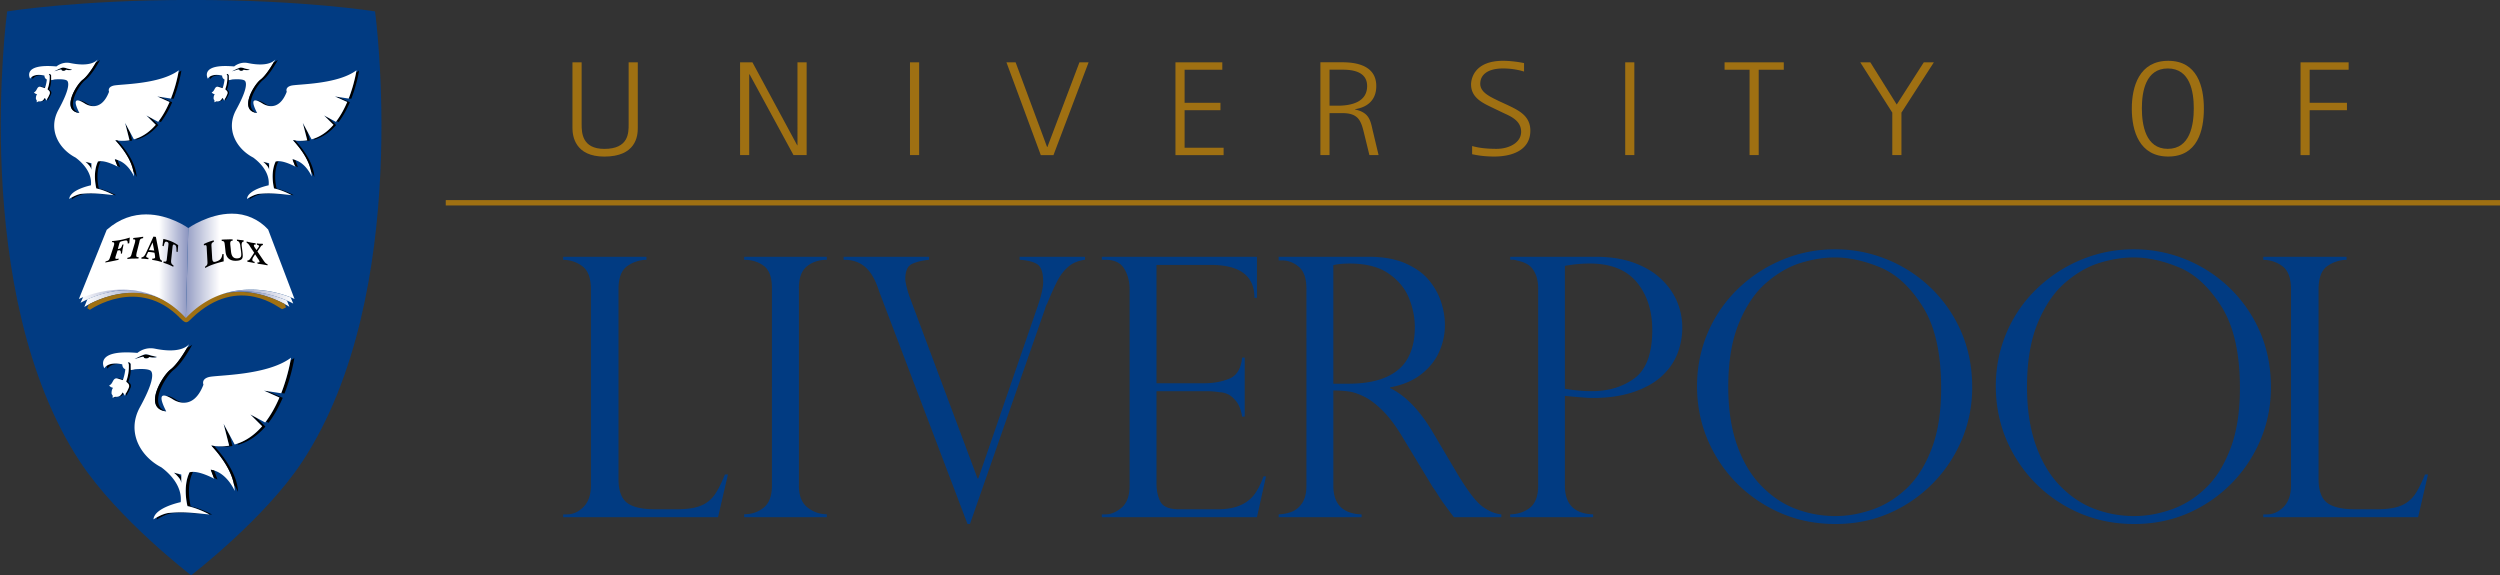
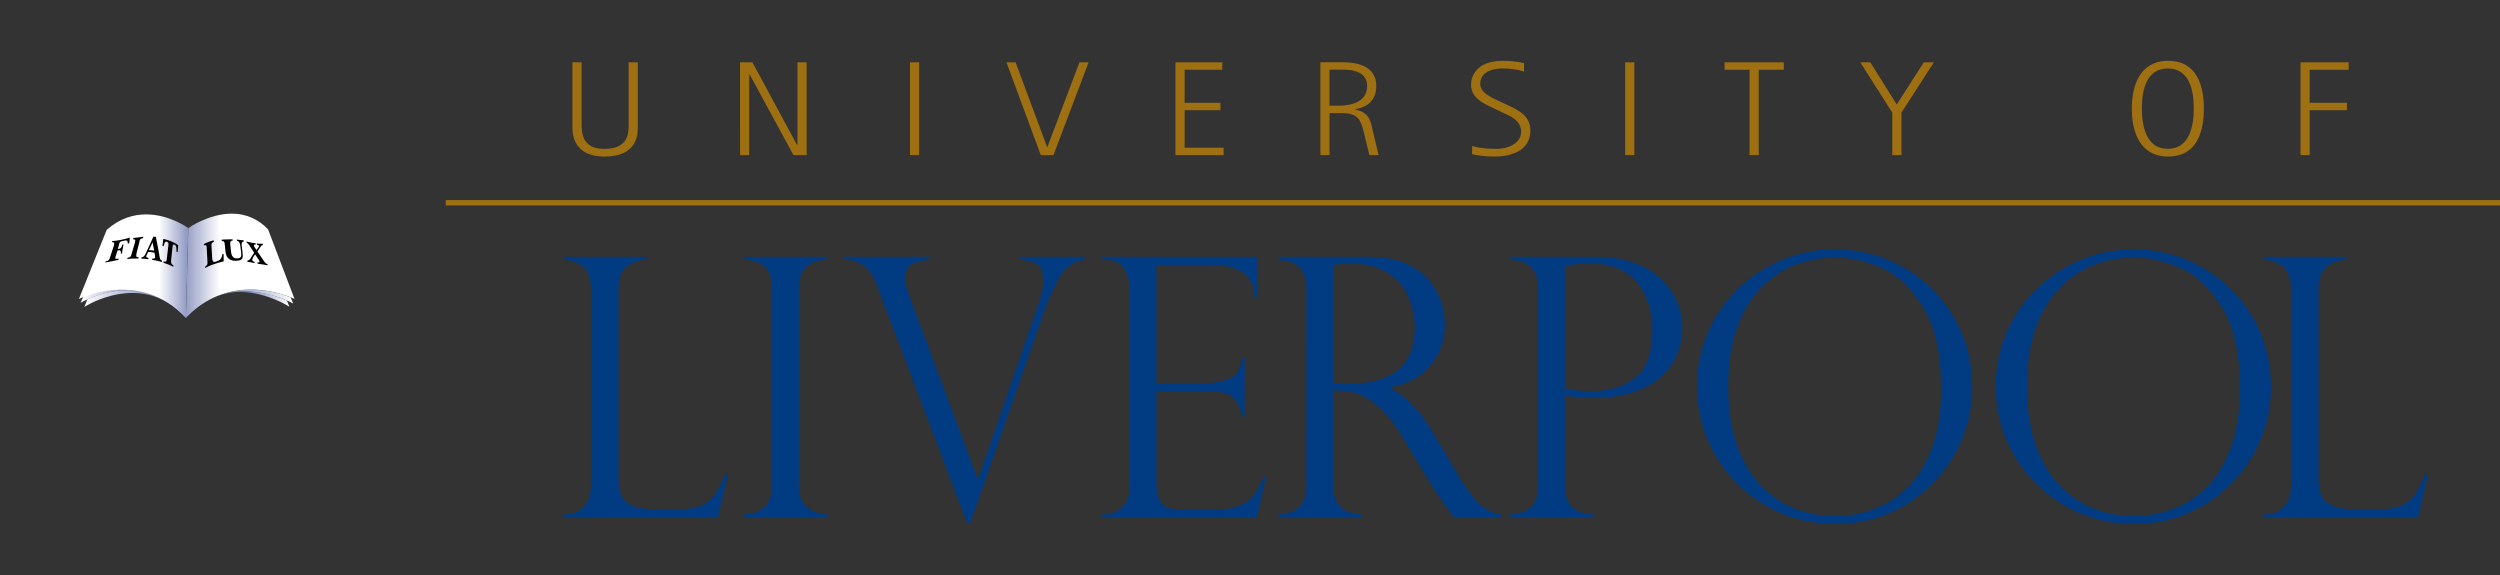
<svg xmlns="http://www.w3.org/2000/svg" width="300.001" height="69.041">
  <rect width="100%" height="100%" fill="#333333" stroke="none" />
  <defs>
    <clipPath id="prefix__a">
      <path d="M0 0h936v594H0V0z" />
    </clipPath>
    <clipPath id="prefix__b">
      <path d="M0 0h936v594H0V0z" />
    </clipPath>
    <clipPath id="prefix__c">
-       <path d="M0 0h936v594H0V0z" />
-     </clipPath>
+       </clipPath>
    <clipPath id="prefix__d">
      <path d="m781.351 37.117-.144-.359s2.683 1.758 4.733-.495c0 0-.752 1.019-2.178 1.249l-.064.009-.1.014c-.116.01-.232.016-.344.016-.811 0-1.514-.259-1.903-.434" />
    </clipPath>
    <clipPath id="prefix__f">
      <path d="M788.238 37.453c1.386.082 2.541-.687 2.541-.687l-.114.291c-.379.165-1.096.43-1.925.43-.164 0-.331-.011-.502-.034" />
    </clipPath>
    <clipPath id="prefix__h">
      <path d="m781.176 37.276-.146-.325s1.598.934 3.247.454a4.15 4.15 0 0 1-1.305.203 5.139 5.139 0 0 1-1.796-.332" />
    </clipPath>
    <clipPath id="prefix__j">
      <path d="M787.274 37.207c1.829.758 3.685-.291 3.685-.291l-.12.29a5.097 5.097 0 0 1-1.856.362 4.09 4.09 0 0 1-1.709-.361" />
    </clipPath>
    <clipPath id="prefix__l">
      <path d="M0 0h936v594H0V0z" />
    </clipPath>
    <clipPath id="prefix__m">
      <path d="m782.253 40.359-1.299-3.229s2.851 1.434 4.993-.888l.114 4.199s-.87.638-1.97.638c-.58 0-1.224-.178-1.838-.72" />
    </clipPath>
    <clipPath id="prefix__o">
      <path d="m786.061 40.441-.114-4.199c2.196 2.328 5.072.887 5.072.887l-1.232 3.245a2.26 2.26 0 0 1-1.696.74c-1.085 0-2.03-.673-2.03-.673" />
    </clipPath>
    <clipPath id="prefix__q">
      <path d="M0 0h936v594H0V0z" />
    </clipPath>
    <linearGradient id="prefix__e" x1="0" x2="1" y1="0" y2="0" gradientTransform="matrix(4.441 0 0 -4.441 781.207 41.184)" gradientUnits="userSpaceOnUse" spreadMethod="pad">
      <stop offset="0" stop-color="#fff" />
      <stop offset=".938" stop-color="#6371a8" />
      <stop offset="1" stop-color="#6371a8" />
    </linearGradient>
    <linearGradient id="prefix__g" x1="0" x2="1" y1="0" y2="0" gradientTransform="matrix(2.298 0 0 -2.298 788.48 40.263)" gradientUnits="userSpaceOnUse" spreadMethod="pad">
      <stop offset="0" stop-color="#6371a8" />
      <stop offset="1" stop-color="#fff" />
    </linearGradient>
    <linearGradient id="prefix__i" x1="0" x2="1" y1="0" y2="0" gradientTransform="matrix(3.047 0 0 -3.047 781.03 40.552)" gradientUnits="userSpaceOnUse" spreadMethod="pad">
      <stop offset="0" stop-color="#fff" />
      <stop offset=".938" stop-color="#7681b3" />
      <stop offset="1" stop-color="#7681b3" />
    </linearGradient>
    <linearGradient id="prefix__k" x1="0" x2="1" y1="0" y2="0" gradientTransform="matrix(3.333 0 0 -3.333 787.626 40.632)" gradientUnits="userSpaceOnUse" spreadMethod="pad">
      <stop offset="0" stop-color="#7681b3" />
      <stop offset="1" stop-color="#fff" />
    </linearGradient>
    <linearGradient id="prefix__n" x1="0" x2="1" y1="0" y2="0" gradientTransform="matrix(1.369 0 0 -1.369 784.692 44.598)" gradientUnits="userSpaceOnUse" spreadMethod="pad">
      <stop offset="0" stop-color="#fff" />
      <stop offset="1" stop-color="#8c95c0" />
    </linearGradient>
    <linearGradient id="prefix__p" x1="0" x2="1" y1="0" y2="0" gradientTransform="matrix(2.039 0 0 -2.039 785.494 44.667)" gradientUnits="userSpaceOnUse" spreadMethod="pad">
      <stop offset="0" stop-color="#7681b3" />
      <stop offset="1" stop-color="#fff" />
    </linearGradient>
  </defs>
  <path fill="#013b82" d="M67.579 61.728h.427c.76 0 1.44-.306 2.023-.905.589-.6.88-1.445.88-2.538V34.698c0-1.301-.33-2.211-.988-2.72-.656-.507-1.432-.777-2.342-.802v-.363h9.995v.363a4.099 4.099 0 0 0-2.334.779c-.679.498-1.018 1.413-1.018 2.743v22.806c0 1.362.34 2.3 1.018 2.828.679.52 1.792.779 3.335.779h2.691c1.175 0 2.108-.136 2.81-.42a3.653 3.653 0 0 0 1.664-1.297c.414-.579.827-1.402 1.254-2.46h.358l-1.186 5.128H67.58v-.334zm31.638-30.915v.363c-.938 0-1.728.26-2.38.779-.649.524-.97 1.393-.97 2.612v23.708c0 1.204.345 2.073 1.034 2.62.694.545 1.465.815 2.316.815v.352H89.3v-.352c.902 0 1.69-.26 2.345-.797.655-.527.987-1.409.987-2.638V34.567c0-1.301-.332-2.19-.987-2.671-.656-.484-1.443-.72-2.345-.72v-.363h9.916zm30.988 0v.363c-.794.095-1.452.365-1.972.802-.524.442-.971 1.005-1.336 1.71-.365.699-.787 1.63-1.252 2.784-.072.074-.142.244-.211.511l-9.037 25.897h-.296l-10.646-28.015c0-.062-.033-.144-.082-.255-.416-1.205-.951-2.082-1.625-2.632-.676-.548-1.511-.818-2.514-.802v-.363h10.26v.363c-.86.082-1.555.254-2.074.509-.525.252-.784.858-.784 1.823 0 .257.113.776.336 1.573.031.07.057.141.078.218.018.078.038.14.05.178l8.207 21.94h.09l7.04-20.426c.495-1.401.745-2.458.745-3.167 0-1.116-.24-1.823-.715-2.119-.476-.3-1.177-.473-2.113-.53v-.362h7.851zm2.013.362v-.362h18.616v4.923h-.298c0-2.635-1.749-3.947-5.255-3.947h-6.5v14.202h5.716c1.13 0 2.139-.188 3.03-.553.89-.365 1.397-1.208 1.53-2.522h.309v7.08h-.309c-.133-.802-.372-1.429-.727-1.858-.35-.427-.697-.715-1.047-.859-.344-.141-.647-.208-.92-.208a9.357 9.357 0 0 0-1.589-.129h-5.993v11.096c0 .833.155 1.556.471 2.167.324.605 1.057.908 2.219.908h4.64c1.116 0 2.031-.165 2.753-.491a4.075 4.075 0 0 0 1.705-1.35c.419-.586.764-1.283 1.049-2.103h.303l-1.087 4.895h-18.616v-.337h.427c.663 0 1.311-.267 1.946-.807.638-.54.961-1.416.961-2.635V34.738c0-.959-.218-1.797-.653-2.501-.431-.71-1.182-1.062-2.254-1.062h-.427zm21.646.075h-.424v-.437h10.823c1.738 0 3.216.27 4.425.805 1.213.542 2.149 1.221 2.82 2.049.673.828 1.154 1.702 1.442 2.63.296.913.44 1.82.44 2.71 0 1.136-.24 2.226-.71 3.262-.476 1.036-1.206 1.933-2.19 2.687-.982.748-2.211 1.26-3.684 1.527v.087c1.871.903 3.596 2.692 5.177 5.378l2.826 4.777c1.272 2.131 2.296 3.481 3.064 4.042.772.573 1.533.884 2.286.959v.336h-5.692c-.24-.31-.46-.606-.676-.9a93.32 93.32 0 0 0-.679-.925c-.139-.208-.35-.53-.63-.961-.272-.435-.434-.68-.499-.733l-3.73-6.17c-.756-1.257-1.522-2.278-2.3-3.065-.79-.784-1.52-1.34-2.199-1.686-.681-.337-1.285-.548-1.836-.638a12.948 12.948 0 0 0-1.917-.126v11.428c0 2.218 1.13 3.365 3.39 3.44v.336h-9.951v-.336c.624-.031 1.175-.147 1.653-.35.483-.208.884-.558 1.203-1.064.314-.504.475-1.18.475-2.026V34.649c0-1.247-.305-2.124-.915-2.633-.606-.509-1.272-.766-1.992-.766M160 46.046h1.784c1.861 0 3.396-.273 4.589-.81 1.198-.535 2.062-1.309 2.594-2.304.54-1.002.812-2.226.812-3.67 0-1.204-.247-2.384-.725-3.543-.48-1.155-1.296-2.127-2.447-2.91-1.152-.79-2.707-1.183-4.656-1.183-.79 0-1.44.064-1.951.19v14.23zm21.226-14.878v-.354h10.248c1.715 0 3.226.228 4.535.699 1.311.465 2.396 1.103 3.262 1.905.872.812 1.525 1.715 1.957 2.725a8.02 8.02 0 0 1 .645 3.193c0 1.09-.2 2.142-.599 3.15-.409 1.012-1.038 1.907-1.902 2.691-.864.787-1.995 1.409-3.396 1.88-1.404.467-3.013.699-4.839.699-.583 0-1.7-.085-3.35-.25v10.78c0 2.219 1.132 3.365 3.389 3.437v.34h-9.95v-.34c.975-.028 1.78-.306 2.412-.833.627-.532.943-1.403.943-2.604V34.649c0-.722-.113-1.326-.336-1.804-.232-.481-.496-.826-.797-1.031a3.278 3.278 0 0 0-1.018-.453 13.78 13.78 0 0 0-.774-.193h-.43zm6.561.738v14.742c1.085.192 2.165.293 3.222.293 2.02 0 3.738-.517 5.15-1.563 1.4-1.042 2.112-2.967 2.112-5.787 0-2.322-.624-4.227-1.858-5.726-1.24-1.488-3.116-2.24-5.638-2.24-.975 0-1.972.09-2.988.281m48.878 14.568c0 2.925-.727 5.645-2.172 8.16a16.522 16.522 0 0 1-5.929 6.008c-2.506 1.494-5.275 2.24-8.316 2.24-3.052 0-5.852-.749-8.397-2.24-2.543-1.494-4.548-3.499-6.016-6.031-1.455-2.522-2.19-5.286-2.19-8.268 0-2.283.437-4.435 1.303-6.456a16.08 16.08 0 0 1 3.648-5.265 16.944 16.944 0 0 1 5.345-3.473c2-.82 4.085-1.234 6.27-1.234 2.13 0 4.178.393 6.145 1.18a16.534 16.534 0 0 1 5.293 3.399 16.148 16.148 0 0 1 3.68 5.28c.891 2.036 1.336 4.268 1.336 6.7m-3.728.09c0-4.16-.727-7.41-2.203-9.752-1.468-2.35-3.17-3.923-5.095-4.72-1.92-.797-3.733-1.198-5.427-1.198-1.317 0-2.684.216-4.101.648-1.409.43-2.787 1.216-4.124 2.365-1.342 1.144-2.44 2.756-3.3 4.831-.867 2.08-1.294 4.64-1.294 7.695 0 2.681.36 5.026 1.072 7.028.71 1.998 1.7 3.636 2.954 4.895 1.247 1.265 2.63 2.183 4.137 2.733 1.504.56 3.072.84 4.694.84 1.46 0 2.936-.261 4.425-.778 1.493-.512 2.853-1.355 4.1-2.522 1.234-1.162 2.245-2.746 3.01-4.748.777-1.998 1.152-4.438 1.152-7.317m39.575-.09c0 2.925-.723 5.645-2.17 8.16a16.469 16.469 0 0 1-5.931 6.008c-2.502 1.494-5.273 2.24-8.315 2.24-3.046 0-5.846-.749-8.399-2.24-2.537-1.494-4.548-3.499-6.005-6.031-1.463-2.522-2.193-5.286-2.193-8.268 0-2.283.434-4.435 1.303-6.456a15.881 15.881 0 0 1 3.646-5.265 17.009 17.009 0 0 1 5.34-3.473 16.394 16.394 0 0 1 6.27-1.234c2.136 0 4.185.393 6.15 1.18a16.523 16.523 0 0 1 5.29 3.399 16.272 16.272 0 0 1 3.682 5.28c.89 2.036 1.332 4.268 1.332 6.7m-3.72.09c0-4.16-.736-7.41-2.204-9.752-1.475-2.35-3.172-3.923-5.095-4.72-1.918-.797-3.736-1.198-5.435-1.198-1.311 0-2.676.216-4.098.648-1.409.43-2.784 1.216-4.124 2.365-1.337 1.144-2.432 2.756-3.3 4.831-.86 2.08-1.294 4.64-1.294 7.695 0 2.681.36 5.026 1.072 7.028.717 1.998 1.7 3.636 2.949 4.895 1.252 1.265 2.632 2.183 4.142 2.733 1.506.56 3.072.84 4.702.84 1.455 0 2.928-.261 4.422-.778 1.493-.512 2.856-1.355 4.095-2.522 1.237-1.162 2.244-2.746 3.01-4.748.774-1.998 1.157-4.438 1.157-7.317" />
  <path fill="#013b82" d="M271.59 61.728h.427c.761 0 1.44-.306 2.026-.905.578-.6.877-1.445.877-2.538V34.698c0-1.301-.33-2.211-.988-2.72-.658-.507-1.442-.777-2.342-.802v-.363h9.999v.363a4.121 4.121 0 0 0-2.34.779c-.679.498-1.018 1.413-1.018 2.743v22.806c0 1.362.34 2.3 1.018 2.828.684.52 1.79.779 3.33.779h2.699c1.172 0 2.11-.136 2.807-.42a3.715 3.715 0 0 0 1.666-1.297c.406-.579.825-1.402 1.255-2.46h.354l-1.182 5.128H271.59v-.334z" />
  <path fill="#9f7012" d="M76.535 15.383c0 .936-.214 3.407-4.014 3.407-3.517 0-3.825-2.47-3.825-3.407V7.48h1.1v7.453c0 1.016.07 2.934 2.725 2.934 2.916 0 2.916-1.918 2.916-2.934V7.48h1.098v7.903zM88.81 7.481h1.483l5.368 9.95h.036V7.48h1.1v11.132h-1.576l-5.275-9.697h-.039v9.697h-1.098V7.481zm20.388-.001h1.1v11.132h-1.1V7.48zm11.576.001h1.1l3.777 10.163h.036l3.846-10.163h1.098l-4.214 11.132h-1.522l-4.12-11.132zm20.281 0h5.622v.887h-4.525v3.967h4.304v.89h-4.304v4.501h4.68v.887h-5.777V7.481z" />
  <g clip-path="url(#prefix__a)" transform="matrix(2.571 0 0 -2.571 -1998.366 131.343)">
    <path fill="#9f7012" d="M838.9 48.179h1.035c.606 0 1.574-.131 1.574-1.11 0-.966-.891-1.055-.99-1.08v-.013c.64-.138.714-.483.819-.96l.278-1.167h-.428l-.251 1.024c-.141.596-.276.934-1.017.934h-.593v-1.958h-.426v4.33zm.427-2.026h.386c.69 0 1.369.2 1.369.916 0 .76-.856.765-1.191.765h-.564v-1.681zm8.323.024c.513-.246 1.05-.501 1.05-1.186 0-.909-.836-1.211-1.684-1.211-.578 0-.92.088-1.033.107v.383c.165-.044.484-.131 1.141-.131.583 0 1.146.288 1.146.796 0 .565-.576.754-.877.903l-.406.195c-.45.22-1.054.458-1.054 1.111 0 .183.087 1.104 1.496 1.104.385 0 .806-.069.977-.107v-.394a3.354 3.354 0 0 1-.977.144c-.74 0-1.067-.308-1.067-.715 0-.408.47-.609.868-.805l.42-.194z" />
  </g>
  <path fill="#9f7012" d="M195.025 7.48h1.097v11.132h-1.097V7.48zm14.925.887h-3.001V7.48h7.106v.887h-3.008v10.245h-1.098V8.367zm17.127 5.149-3.844-6.036h1.208l3.168 5.067 3.247-5.067h1.208l-3.89 6.036v5.096h-1.097v-5.096z" />
  <g clip-path="url(#prefix__b)" transform="matrix(2.571 0 0 -2.571 -1998.366 131.343)">
    <path fill="#9f7012" d="M876.773 46.014c0 1.036.348 2.234 1.7 2.234 1.357 0 1.664-1.198 1.664-2.234s-.307-2.234-1.663-2.234c-1.353 0-1.701 1.198-1.701 2.234m1.68-1.875c1.043 0 1.213 1.123 1.213 1.894 0 .765-.17 1.858-1.213 1.858-1.04 0-1.21-1.093-1.21-1.858 0-.77.17-1.894 1.21-1.894" />
  </g>
  <path fill="#9f7012" d="M276.065 7.481h5.772v.887h-4.677v3.967h4.474v.89h-4.474v5.388h-1.095V7.481zM53.49 24.656h246.511v-.645H53.49v.645z" />
  <g>
    <g clip-path="url(#prefix__c)" transform="matrix(2.571 0 0 -2.571 -1998.366 131.343)">
      <path fill="#013b82" d="M794.777 50.554s-3.302.535-8.584.535c-5.285 0-8.587-.535-8.587-.535s-1.788-13.136 3.4-21.017c1.76-2.673 5.176-5.294 5.187-5.303h-.001c.01.009 3.428 2.63 5.187 5.303 5.189 7.88 3.398 21.017 3.398 21.017" />
      <path d="M778.762 47.502a.373.373 0 0 1 .038-.103c.105.167.325.186.482.173-.112.02-.36.048-.52-.07m.548-.512.016-.005a.088.088 0 0 1 .017-.006h.006a.06.06 0 0 1 .019-.006.103.103 0 0 1 .007.021c-.068.021-.16.055-.192.05a.102.102 0 0 1-.028-.009c.04-.008.103-.03.153-.045h.003m-.202-.638c-.006 0-.01 0-.014.002h-.015l-.008-.002c-.001 0-.004 0-.005-.003h-.006c-.002-.003-.004-.003-.006-.004h-.002c0-.01-.002-.02 0-.026.026.01.05.025.073.033h-.017zm2.15-2.817c.035-.028.067-.056.095-.082l.009-.01a1.88 1.88 0 0 0 .046-.049l.037-.042c.003-.004.005-.009.01-.013a.36.36 0 0 0 .083-.198v.23a1.153 1.153 0 0 1-.127.127l-.153.037zm1.852 1.816.207-.814c-.018-.002-.038-.006-.056-.006l-.004-.002a.834.834 0 0 0-.053-.005c-.005-.002-.01-.002-.016-.002-.013 0-.025-.003-.039-.004l-.033-.003h-.023c-.016 0-.03 0-.048-.003h-.009c-.058 0-.116 0-.176.004l.108-.01a1.91 1.91 0 0 1 .47.02l-.103.403-.226.422zm-2.485 2.488c-.012.001-.135.03-.193.044-.061.014-.134.05-.22.05-.076 0-.404-.172-.404-.172.015-.005.226.068.27.078.043.007.04.001.065 0 .003-.047.04-.059.1-.059.058 0 .099.038.109.053a.589.589 0 0 1 .223-.018c.039.006.06.018.05.024m.402-1.474a.122.122 0 0 1 .023-.01.024.024 0 0 0 .01-.006l.022-.009a.491.491 0 0 0 .033-.018l.016-.009.028-.016.015-.007.045-.028s.002 0 .007-.005c.003 0 .006-.004.01-.007a.787.787 0 0 1 .397-.118c-.173.031-.295.12-.295.12-.186.115-.301.151-.36.131a.333.333 0 0 0 .049-.018m-1.641.12a.09.09 0 0 1-.01.01.067.067 0 0 1-.024.018.325.325 0 0 0-.11-.134c-.004-.004-.01-.006-.016-.008-.005 0-.008-.003-.012-.004l-.007-.002-.016-.004h-.002c-.007 0-.012-.004-.02-.004.032-.002.1.006.142.026a.303.303 0 0 1 .084.09l-.004.005-.005.007m.182.428c.046.104.083.25.092.433l-.003.186v.041s-.047.097-.107.048c0 0 .037-.02.04-.087a1.618 1.618 0 0 0-.101-.613c.02-.025.054-.053.074-.073a.141.141 0 0 0 .028-.143 1.025 1.025 0 0 0-.103-.208.183.183 0 0 1-.018-.03.343.343 0 0 0 .038-.07c.015.001.019.07.048.104.026.03.074.134.104.208a.146.146 0 0 1-.028.143c-.016.018-.045.041-.064.061m4.536-1.215.438-.437-.05-.057c-.005-.003-.01-.009-.015-.013-.012-.015-.024-.027-.036-.04a.17.17 0 0 1-.02-.02l-.032-.033c-.008-.007-.017-.014-.023-.022l-.031-.029-.026-.023-.028-.025c-.01-.008-.021-.016-.03-.025-.01-.006-.017-.015-.026-.022a.349.349 0 0 1-.032-.025l-.025-.02-.037-.025a1.005 1.005 0 0 0-.06-.044l-.017-.01a.703.703 0 0 0-.045-.03c-.004-.002-.006-.005-.01-.005a1.85 1.85 0 0 0-.378-.18h-.002l.023-.045c.413.116.749.365 1.02.68l-.32.32-.238.13zm1.495 2.005a6.046 6.046 0 0 0-.078-.36c-.004-.01-.006-.022-.01-.034l-.006-.03-.012-.044c-.001-.008-.005-.014-.005-.02l-.02-.069-.003-.02c-.007-.022-.015-.044-.02-.067l-.002-.007a2.507 2.507 0 0 1-.025-.08l-.004-.013-.055-.174-.002-.006a11.653 11.653 0 0 0-.104-.286l.12-.017c.274.7.364 1.32.364 1.32a1.586 1.586 0 0 0-.138-.093m-.987-1.119.573-.258-.051-.115a4.229 4.229 0 0 0-.45-.77v-.004l.093-.052c.22.287.395.613.53.928l-.553.25-.142.021zm-2.637-3.019a.387.387 0 0 1-.048-.003h-.01l-.043-.006-.03-.006c-.267-.549-.076-1.259-.076-1.259a3.23 3.23 0 0 0 .807-.309c.036 0 .07-.004.108-.007 0 0-.373.217-.796.305 0 0-.196.733.088 1.285m-.887-1.524a.943.943 0 0 0-.056-.008c-.001 0-.003 0-.005-.002a.346.346 0 0 1-.052-.01l-.007-.002-.052-.016c-.002 0-.003 0-.005-.002a.437.437 0 0 1-.054-.019h-.005c-.017-.008-.034-.014-.05-.02-.002-.003-.004-.003-.006-.004a.569.569 0 0 1-.05-.024h-.002c-.035-.016-.066-.033-.095-.048a.284.284 0 0 1-.025-.098s.32.218.585.241c.444.041.706.004 1.243-.037-.624.066-.892.091-1.364.05" />
      <path fill="#fff" d="M780.353 47.833a.139.139 0 0 0-.11-.053c-.06 0-.096.012-.1.06-.023 0-.021.005-.064 0-.044-.01-.255-.084-.27-.079 0 0 .328.172.403.172.087 0 .16-.036.22-.05.059-.014.182-.043.194-.044.01-.006-.011-.018-.05-.024a.589.589 0 0 0-.223.018m1.186-4.692c0 .066-.038.134-.083.198-.005.003-.007.01-.01.013l-.037.042a.997.997 0 0 1-.046.047.062.062 0 0 1-.01.012c-.027.026-.06.054-.094.082l.28-.069v-.325zm4.078 4.665c-.903-.672-2.758-.639-3.053-.718-.295-.078-.202-.284-.202-.284-.41-1.07-1.143-.542-1.143-.542-.561.348-.461-.022-.241-.45-.874.11-.15 1.322.159 1.555.326.252.69.94.69.94-.106-.119-.421-.34-1.276-.164-.38.078-.643-.158-.643-.158-1.65.147-1.228-.572-1.228-.572.176.28.666.146.666.146.003-.1.05-.153.112-.184a1.717 1.717 0 0 0-.09-.402c-.061.012-.208.073-.255.066-.128-.019-.113-.208-.255-.263.014-.032.078-.077.146-.089-.061-.069-.057-.186-.056-.2.003-.054.038-.067.039-.092.005-.034-.004-.067-.002-.082.04.016.08.044.11.041a.296.296 0 0 1 .148.025.325.325 0 0 1 .11.134.067.067 0 0 0 .025-.018c.026-.026.06-.097.063-.102.014 0 .019.07.048.104.026.03.074.136.103.208a.139.139 0 0 1-.028.142c-.02.021-.053.05-.073.074a1.618 1.618 0 0 1 .1.612c-.003.067-.04.088-.04.088.06.05.107-.049.107-.049l.003-.226c.084.01.15.031.15.031s.532.052.612-.079c.08-.13.047-.478-.421-1.332-.513-.937.032-1.839.794-2.233.255-.187.788-.66.72-1.296 0 0-.975-.197-1.013-.637 0 0 .322.218.586.241.505.044.775.013 1.496-.063 0 0-.394.226-.817.313 0 0-.19.71.077 1.26l.03.004c.323.067.887-.248.887-.248l-.13.337c.6-.089.893-.792.893-.792-.02.594-.411 1.19-.868 1.69a2.049 2.049 0 0 1 .66-.004l-.206.813.41-.769c.415.115.749.366 1.022.68l-.438.436.55-.3c.22.286.394.612.53.928l-.573.258.638-.098a6.7 6.7 0 0 1 .367 1.32" />
      <path d="M781.136 47.368c-.309-.233-1.033-1.446-.158-1.555-.69.222-.017 1.316.276 1.54.326.248.691.939.691.939a.75.75 0 0 0-.192-.114c-.122-.214-.378-.628-.617-.81m1.626-2.84a1.34 1.34 0 0 0-.106.014c.021-.025.045-.05.068-.075.003-.005.007-.008.01-.011l.062-.073c.004-.004.007-.01.012-.014l.063-.076a.043.043 0 0 1 .006-.007l.064-.08v-.002l.063-.081c.002-.003.004-.008.007-.01.02-.027.037-.054.056-.082.004-.003.006-.007.008-.01.02-.028.04-.054.056-.083.001-.002.001-.005.004-.006l.052-.083.004-.006c.016-.028.033-.054.047-.082l.01-.015a1.935 1.935 0 0 0 .09-.177l.005-.013.033-.072.008-.02a.79.79 0 0 0 .028-.073l.01-.028c.01-.024.016-.048.024-.071a1.308 1.308 0 0 0 .026-.089c.003-.014.005-.027.01-.04a.987.987 0 0 0 .01-.052.128.128 0 0 1 .006-.023c.1-.147.148-.266.148-.266-.018.585-.433 1.208-.884 1.706m-.129-.883.114-.298c.084-.04.137-.07.137-.07l-.122.336a.81.81 0 0 1-.129.032m4.423 3.857a.373.373 0 0 1 .038-.103c.106.167.327.186.484.173-.114.02-.362.048-.522-.07m.549-.512.015-.005a.06.06 0 0 1 .019-.006h.005a.05.05 0 0 1 .018-.006l.007.021c-.068.021-.16.055-.192.05a.102.102 0 0 1-.028-.009c.04-.008.103-.03.153-.045h.003m-.203-.638c-.005 0-.01 0-.013.002h-.015c-.002-.002-.004-.002-.006-.002s-.005 0-.006-.003h-.006c-.002-.003-.004-.003-.006-.004h-.002v-.026c.026.01.05.025.073.033h-.019zm2.152-2.817c.035-.028.066-.056.094-.082l.01-.01.045-.049.037-.042c.003-.004.005-.009.01-.013a.36.36 0 0 0 .083-.198v.23a1.001 1.001 0 0 1-.127.127l-.152.037zm1.85 1.816.209-.814c-.02-.002-.036-.006-.055-.006-.003 0-.005 0-.006-.002a.766.766 0 0 0-.052-.005c-.005-.002-.01-.002-.015-.002-.014 0-.026-.003-.04-.004l-.033-.003h-.023c-.016 0-.031 0-.048-.003h-.01c-.056 0-.115 0-.175.004l.108-.01a1.9 1.9 0 0 1 .469.02l-.102.403-.226.422zm-2.483 2.488c-.013.001-.136.03-.194.044-.06.014-.133.05-.221.05-.075 0-.402-.172-.402-.172.015-.005.225.068.269.078.045.007.04.001.065 0 .003-.047.04-.059.099-.059.06 0 .1.038.11.053a.592.592 0 0 1 .223-.018c.038.006.06.018.05.024m.402-1.474.023-.01c.004 0 .007-.004.01-.006.007-.003.014-.007.022-.009l.033-.018.016-.009.028-.016.015-.007c.015-.008.029-.018.044-.028 0 0 .002 0 .008-.005a.794.794 0 0 1 .406-.125c-.171.031-.292.12-.292.12-.188.115-.303.151-.363.131a.305.305 0 0 0 .05-.018m-1.641.12-.008.01a.072.072 0 0 1-.026.018.303.303 0 0 0-.11-.134.053.053 0 0 0-.017-.008.051.051 0 0 1-.01-.004c-.004 0-.006-.002-.007-.002a.075.075 0 0 1-.016-.004h-.003c-.006 0-.013-.004-.02-.004a.34.34 0 0 1 .141.026.303.303 0 0 1 .084.09l-.004.005c0 .003-.003.004-.005.007m.182.428c.045.104.083.25.092.433l-.003.186v.041s-.046.097-.107.048c0 0 .037-.02.041-.087.002-.07-.007-.194-.007-.194a1.578 1.578 0 0 0-.093-.419c.02-.025.054-.053.073-.073a.141.141 0 0 0 .028-.143 1.15 1.15 0 0 0-.121-.239.297.297 0 0 0 .038-.07c.015.002.019.07.048.105.026.03.074.134.105.208a.148.148 0 0 1-.03.143c-.016.018-.044.041-.063.061m4.536-1.215.438-.437-.05-.057a.053.053 0 0 1-.013-.013l-.038-.04a.17.17 0 0 1-.02-.02c-.01-.01-.021-.023-.033-.033-.007-.007-.016-.014-.022-.022l-.031-.029-.026-.023-.028-.025-.03-.025c-.01-.006-.018-.015-.026-.022a.251.251 0 0 1-.032-.025l-.025-.02c-.013-.007-.023-.017-.037-.025a.563.563 0 0 0-.059-.044l-.018-.01-.046-.03c-.003-.002-.006-.005-.008-.005a1.883 1.883 0 0 0-.38-.18h-.001l.023-.045c.414.116.75.365 1.02.68l-.32.32-.238.13zm1.495 2.005a6.046 6.046 0 0 0-.061-.29l-.003-.013-.014-.057-.01-.034a.109.109 0 0 0-.007-.03.317.317 0 0 0-.012-.044l-.005-.02a.983.983 0 0 0-.018-.069c-.002-.007-.004-.014-.004-.02a1.31 1.31 0 0 1-.022-.074 2.507 2.507 0 0 1-.03-.093 3.15 3.15 0 0 0-.055-.174l-.001-.006a4.848 4.848 0 0 0-.105-.286l.12-.017c.275.7.364 1.32.364 1.32a1.379 1.379 0 0 0-.137-.093m-.988-1.119.574-.258c-.017-.038-.032-.076-.051-.115a4.229 4.229 0 0 0-.45-.77v-.004l.094-.052c.22.287.394.613.528.928l-.552.25-.143.021zm-2.636-3.019a.387.387 0 0 1-.048-.003h-.007l-.046-.006-.03-.006c-.267-.549-.076-1.259-.076-1.259a3.206 3.206 0 0 0 .807-.309c.036 0 .07-.004.109-.007 0 0-.374.217-.796.305 0 0-.197.733.087 1.285m-.887-1.524a.943.943 0 0 0-.056-.008c-.001 0-.003 0-.004-.002a.333.333 0 0 1-.053-.01l-.007-.002-.052-.016c-.002 0-.003 0-.005-.002a.437.437 0 0 1-.054-.019h-.005c-.017-.008-.034-.014-.05-.02-.002-.003-.005-.003-.006-.004a.459.459 0 0 1-.05-.024h-.002c-.034-.016-.066-.033-.095-.048a.284.284 0 0 1-.025-.098s.322.218.585.241c.444.041.706.004 1.243-.037-.624.066-.892.091-1.364.05" />
      <path fill="#fff" d="M788.647 47.833a.138.138 0 0 0-.11-.053c-.058 0-.096.012-.1.06-.023 0-.02.005-.064 0-.044-.01-.254-.084-.27-.079 0 0 .328.172.403.172.088 0 .16-.036.22-.05.059-.014.182-.043.195-.044.01-.006-.013-.018-.051-.024a.592.592 0 0 0-.223.018m1.186-4.692c0 .066-.038.134-.083.198-.005.003-.007.01-.01.013l-.037.042-.045.047c-.004.005-.007.01-.011.012a1.35 1.35 0 0 1-.093.082l.279-.069v-.325zm4.078 4.665c-.902-.672-2.758-.639-3.052-.718-.296-.078-.203-.284-.203-.284-.41-1.07-1.143-.542-1.143-.542-.561.348-.461-.022-.241-.45-.875.11-.15 1.322.159 1.555.328.252.69.94.69.94-.106-.119-.421-.34-1.276-.164-.38.078-.644-.158-.644-.158-1.65.147-1.227-.572-1.227-.572.176.28.666.146.666.146.003-.1.05-.153.112-.184a1.717 1.717 0 0 0-.09-.402c-.06.012-.208.073-.255.066-.128-.019-.114-.208-.254-.263.013-.032.077-.077.145-.089-.062-.069-.057-.186-.056-.2.003-.054.038-.067.039-.092.005-.034-.004-.067-.001-.082.039.016.08.044.109.041a.29.29 0 0 1 .147.025c.03.016.077.061.11.134a.072.072 0 0 0 .027-.018.526.526 0 0 0 .062-.102c.014 0 .019.07.049.104.025.03.073.136.102.208a.139.139 0 0 1-.028.142c-.02.021-.052.05-.072.074a1.617 1.617 0 0 1 .1.612c-.004.067-.041.088-.041.088.06.05.107-.049.107-.049l.003-.226c.084.01.15.031.15.031s.532.052.612-.079c.082-.13.047-.478-.421-1.332-.513-.937.033-1.839.794-2.233.255-.187.79-.66.72-1.296 0 0-.975-.197-1.011-.637 0 0 .32.218.584.241.505.044.775.013 1.497-.063 0 0-.395.226-.817.313 0 0-.191.71.077 1.26l.029.004c.323.067.889-.248.889-.248l-.131.337c.599-.089.892-.792.892-.792-.02.594-.41 1.19-.87 1.69.068-.01.13-.02.194-.024.166-.012.322-.004.47.02l-.208.813.41-.769c.415.115.75.366 1.022.68l-.438.436.55-.3c.222.286.394.612.53.928l-.573.258.64-.098c.274.702.365 1.32.365 1.32" />
      <path d="M789.43 47.368c-.308-.233-1.034-1.446-.158-1.555-.69.222-.017 1.316.276 1.54.327.248.692.939.692.939a.742.742 0 0 0-.193-.114c-.122-.214-.379-.628-.617-.81m1.627-2.84a1.25 1.25 0 0 0-.107.014c.021-.025.045-.05.068-.075.003-.005.007-.008.01-.011.021-.024.042-.05.064-.073l.01-.014.063-.076c.001-.003.005-.005.006-.007l.064-.08.001-.002.062-.081c.002-.003.003-.008.007-.01.02-.027.037-.054.056-.082a.07.07 0 0 0 .008-.01c.02-.028.04-.054.056-.083.001-.002.001-.005.004-.006a2.32 2.32 0 0 0 .052-.083l.004-.006.047-.082.01-.015c.013-.025.028-.052.041-.08l.01-.017a.98.98 0 0 0 .038-.08l.007-.013c.011-.025.022-.048.031-.072l.01-.02c.01-.023.018-.048.028-.073a.23.23 0 0 1 .01-.028l.023-.071a.176.176 0 0 1 .01-.03l.016-.06.01-.038a.5.5 0 0 0 .01-.053c.003-.008.004-.017.005-.023.101-.147.15-.266.15-.266-.019.585-.434 1.208-.884 1.706m-.13-.883.114-.298c.084-.04.137-.07.137-.07l-.12.336a.823.823 0 0 1-.13.032m-8.682-9.637c.017-.078.047-.13.047-.13.134.211.41.233.61.217-.145.026-.456.061-.657-.087m.689-.645.019-.005.023-.007.008-.002.02-.005a.106.106 0 0 1 .01.026c-.086.028-.198.069-.24.063-.015-.004-.025-.006-.035-.01.052-.012.128-.038.19-.058 0 0 .004 0 .005-.002m-.255-.8c-.006 0-.011 0-.015.002h-.014c-.001 0-.004 0-.006-.002h-.007l-.01-.002-.004-.002c-.004 0-.007-.002-.011-.003l-.001-.033c.032.013.065.03.093.04h-.025zm2.703-3.537c.045-.036.083-.07.118-.103l.013-.014c.022-.021.039-.04.057-.06l.045-.053c.003-.006.009-.011.012-.017a.444.444 0 0 0 .106-.248v.289c-.058.068-.121.124-.16.159l-.191.047zm2.324 2.28.26-1.02c-.021-.004-.044-.01-.07-.011h-.005l-.064-.008-.022-.002a.358.358 0 0 0-.048-.004l-.04-.004h-.031l-.058-.002-.012-.001a2.782 2.782 0 0 0-.222.005l.136-.014c.209-.015.406-.006.589.025l-.13.507-.283.53zm-3.118 3.124c-.018.003-.171.039-.245.057-.076.017-.167.062-.277.062-.094 0-.507-.215-.507-.215.02-.006.286.087.338.096.058.01.052.003.083 0 .004-.057.05-.072.124-.073.076 0 .124.048.14.067a.753.753 0 0 1 .28-.022c.048.006.075.022.064.028m.503-1.85.03-.012a.047.047 0 0 1 .012-.007.37.37 0 0 0 .029-.013c.012-.008.026-.014.04-.022a.186.186 0 0 0 .02-.011l.034-.02a1.169 1.169 0 0 1 .075-.042l.01-.008c.004-.002.008-.004.012-.008a.975.975 0 0 1 .498-.15c-.216.04-.37.15-.37.15-.235.146-.377.19-.453.167a.703.703 0 0 0 .063-.023m-2.061.15c-.004.005-.007.009-.013.013-.003.007-.015.015-.031.023a.392.392 0 0 0-.137-.17.136.136 0 0 0-.021-.01c-.005 0-.01-.003-.014-.004l-.008-.002-.02-.006h-.004l-.023-.006a.444.444 0 0 1 .176.035.348.348 0 0 1 .106.112c-.002.003-.004.003-.004.006l-.007.009m.228.539c.058.13.106.312.116.544l-.003.23-.001.028v.026s-.058.122-.133.06c0 0 .045-.026.048-.11a2.039 2.039 0 0 0-.124-.769c.024-.031.067-.066.092-.093a.183.183 0 0 0 .036-.178 1.31 1.31 0 0 0-.132-.262.158.158 0 0 1-.021-.038.588.588 0 0 0 .046-.088c.02.002.025.088.062.13.033.039.092.172.13.263a.183.183 0 0 1-.036.179c-.02.023-.056.05-.08.078m5.697-1.528.552-.55-.063-.068c-.005-.007-.013-.013-.02-.02-.013-.017-.03-.031-.045-.05-.01-.006-.016-.015-.024-.024l-.043-.041c-.01-.01-.02-.017-.028-.027l-.038-.036c-.011-.01-.022-.02-.033-.028l-.035-.034c-.012-.011-.025-.02-.038-.03l-.032-.028c-.015-.011-.028-.02-.041-.032-.01-.007-.02-.016-.032-.023-.013-.012-.028-.022-.045-.035l-.025-.018a.652.652 0 0 1-.051-.035l-.021-.014-.058-.037-.01-.007a2.415 2.415 0 0 0-.476-.225h-.002l.028-.056c.52.144.943.459 1.283.85l-.402.406-.301.162zm1.879 2.519a8.778 8.778 0 0 0-.078-.364c0-.006-.002-.012-.003-.016a.93.93 0 0 1-.016-.072.223.223 0 0 1-.013-.044l-.01-.036c-.003-.02-.01-.038-.012-.057a.112.112 0 0 1-.008-.026l-.023-.085c-.003-.008-.006-.016-.007-.023l-.024-.086c-.002-.003-.002-.006-.002-.01a3.925 3.925 0 0 0-.032-.1l-.004-.015a5.541 5.541 0 0 0-.071-.22l-.001-.006a7.608 7.608 0 0 0-.131-.36l.15-.022c.347.88.459 1.657.459 1.657a2.275 2.275 0 0 0-.174-.115m-1.241-1.406.72-.324-.064-.144a5.235 5.235 0 0 0-.564-.97s0-.002-.002-.003l.12-.064c.276.359.495.769.664 1.167l-.696.31-.178.028zm-3.311-3.792c-.02 0-.04 0-.061-.003h-.01c-.02-.003-.038-.004-.057-.01a.368.368 0 0 1-.035-.004c-.336-.692-.097-1.582-.097-1.582a.288.288 0 0 1 .049-.011c.464-.106.892-.337.965-.376.045-.004.09-.005.137-.01 0 0-.471.27-1 .382 0 0-.247.919.109 1.614m-1.114-1.915-.07-.008-.006-.003c-.022-.002-.044-.01-.066-.014-.003-.001-.006-.001-.007-.003a.675.675 0 0 1-.068-.018c-.002 0-.002 0-.004-.003-.023-.006-.047-.015-.07-.023-.002 0-.005-.003-.005-.003-.022-.01-.044-.016-.063-.024-.004-.003-.006-.003-.008-.003l-.063-.03-.002-.001c-.043-.018-.084-.041-.122-.061a.39.39 0 0 1-.03-.12s.403.27.735.3c.557.05.888.006 1.562-.046-.785.084-1.12.113-1.713.06" />
      <path fill="#fff" d="M784.245 34.423a.186.186 0 0 0-.14-.066c-.072 0-.12.016-.124.072-.03.004-.025.01-.082 0-.053-.009-.318-.102-.34-.095 0 0 .414.215.508.215.11 0 .2-.045.278-.062l.244-.058c.01-.006-.016-.02-.064-.028a.774.774 0 0 0-.28.022m1.489-5.892a.446.446 0 0 1-.105.247c-.004.007-.01.012-.013.017a.529.529 0 0 1-.045.053c-.018.02-.035.04-.057.061l-.013.014c-.035.032-.072.066-.117.103l.35-.089v-.406zm5.122 5.86c-1.132-.845-3.464-.804-3.834-.903-.37-.097-.254-.356-.254-.356-.515-1.345-1.436-.679-1.436-.679-.703.433-.58-.028-.301-.568-1.1.138-.19 1.661.198 1.954.412.314.868 1.181.868 1.181-.132-.15-.528-.428-1.604-.206a.99.99 0 0 1-.808-.2c-2.072.183-1.543-.717-1.543-.717.222.348.836.183.836.183.005-.128.065-.195.143-.23a2.158 2.158 0 0 0-.115-.506c-.075.015-.262.091-.318.082-.161-.026-.144-.26-.32-.329.015-.04.097-.096.182-.114-.077-.086-.071-.233-.071-.252.003-.064.048-.082.052-.113.004-.044-.007-.085-.004-.1.049.017.1.052.138.047a.382.382 0 0 1 .185.032.39.39 0 0 1 .137.17.093.093 0 0 0 .032-.023.507.507 0 0 0 .079-.129c.019.001.025.087.06.131.035.038.094.17.132.262a.18.18 0 0 1-.036.177c-.025.027-.067.062-.092.093a2.058 2.058 0 0 1 .124.77c-.002.083-.048.11-.048.11.076.061.134-.06.134-.06l.003-.284c.105.01.189.036.189.036s.665.067.768-.097c.103-.166.06-.6-.53-1.675-.643-1.174.042-2.309.998-2.802.322-.237.99-.83.906-1.627 0 0-1.226-.25-1.271-.805 0 0 .402.275.734.303.633.057.973.018 1.88-.075 0 0-.496.281-1.026.392 0 0-.24.89.097 1.581.01.003.025.004.035.005.407.085 1.116-.31 1.116-.31l-.161.421c.75-.11 1.118-.99 1.118-.99-.023.741-.515 1.49-1.091 2.118a2.521 2.521 0 0 1 .831-.004l-.26 1.021.516-.966c.519.145.942.46 1.284.852l-.552.55.693-.376c.277.36.495.767.665 1.165l-.72.323.803-.123c.345.882.459 1.66.459 1.66" />
      <path d="M785.229 33.84c-.388-.294-1.297-1.817-.2-1.955-.866.28-.021 1.654.347 1.935.412.311.869 1.18.869 1.18a.948.948 0 0 0-.241-.146c-.153-.267-.477-.787-.775-1.015m2.04-3.569c-.042.006-.087.011-.132.02l.085-.094c.005-.006.007-.01.013-.015.027-.032.053-.06.079-.093a1.728 1.728 0 0 0 .093-.111l.009-.01.08-.1v-.003c.027-.034.053-.067.077-.103a.047.047 0 0 0 .009-.012l.073-.1c.002-.005.007-.01.008-.015.025-.034.048-.069.072-.103 0-.004.002-.004.004-.008.023-.035.045-.07.066-.106l.004-.005.06-.104.01-.02a1.06 1.06 0 0 0 .066-.12l.049-.1.007-.018c.015-.03.027-.06.04-.09a.123.123 0 0 1 .01-.023c.013-.032.026-.064.036-.095a.743.743 0 0 0 .013-.033l.03-.09a.224.224 0 0 1 .01-.038.898.898 0 0 0 .022-.074l.012-.049.014-.067.007-.028c.124-.184.185-.333.185-.333-.023.733-.544 1.518-1.11 2.14m-.16-1.109.142-.373c.105-.049.17-.087.17-.087l-.152.422a1.01 1.01 0 0 1-.16.038" />
    </g>
  </g>
  <g>
    <g clip-path="url(#prefix__d)" transform="matrix(2.571 0 0 -2.571 -1998.366 131.343)">
      <path fill="url(#prefix__e)" d="m781.351 37.117-.144-.359s2.683 1.758 4.733-.495c0 0-.752 1.019-2.178 1.249l-.064.009-.1.014c-.116.01-.232.016-.344.016-.811 0-1.514-.259-1.903-.434" />
    </g>
  </g>
  <g>
    <g clip-path="url(#prefix__f)" transform="matrix(2.571 0 0 -2.571 -1998.366 131.343)">
      <path fill="url(#prefix__g)" d="M788.238 37.453c1.386.082 2.541-.687 2.541-.687l-.114.291c-.379.165-1.096.43-1.925.43-.164 0-.331-.011-.502-.034" />
    </g>
  </g>
  <g>
    <g clip-path="url(#prefix__h)" transform="matrix(2.571 0 0 -2.571 -1998.366 131.343)">
      <path fill="url(#prefix__i)" d="m781.176 37.276-.146-.325s1.598.934 3.247.454a4.15 4.15 0 0 1-1.305.203 5.139 5.139 0 0 1-1.796-.332" />
    </g>
  </g>
  <g>
    <g clip-path="url(#prefix__j)" transform="matrix(2.571 0 0 -2.571 -1998.366 131.343)">
      <path fill="url(#prefix__k)" d="M787.274 37.207c1.829.758 3.685-.291 3.685-.291l-.12.29a5.097 5.097 0 0 1-1.856.362 4.09 4.09 0 0 1-1.709-.361" />
    </g>
  </g>
  <g>
    <g clip-path="url(#prefix__l)" transform="matrix(2.571 0 0 -2.571 -1998.366 131.343)">
-       <path fill="#9f7012" d="M785.94 36.278c-1.708 1.878-3.86.957-4.527.6l-.07-.174.123-.08s2.269 1.609 4.21-.381c.293-.303.325-.225.56 0 2.206 2.104 4.13.4 4.203.416.073.016.18.08.18.08l-.054.154c-.674.368-2.824 1.309-4.567-.537l-.057-.078z" />
-     </g>
+       </g>
  </g>
  <g>
    <g clip-path="url(#prefix__m)" transform="matrix(2.571 0 0 -2.571 -1998.366 131.343)">
      <path fill="url(#prefix__n)" d="m782.253 40.359-1.299-3.229s2.851 1.434 4.993-.888l.114 4.199s-.87.638-1.97.638c-.58 0-1.224-.178-1.838-.72" />
    </g>
  </g>
  <g>
    <g clip-path="url(#prefix__o)" transform="matrix(2.571 0 0 -2.571 -1998.366 131.343)">
      <path fill="url(#prefix__p)" d="m786.061 40.441-.114-4.199c2.196 2.328 5.072.887 5.072.887l-1.232 3.245a2.26 2.26 0 0 1-1.696.74c-1.085 0-2.03-.673-2.03-.673" />
    </g>
  </g>
  <g>
    <g clip-path="url(#prefix__q)" transform="matrix(2.571 0 0 -2.571 -1998.366 131.343)">
      <path d="m782.772 39.463.064.012c.07.013.108.062.149.194l.053.007a16.486 16.486 0 0 1-.043-.216c-.01-.069-.018-.137-.03-.207l-.052-.007c.008.1-.007.172-.1.156l-.055-.009-.092-.284c-.031-.118.004-.12.147-.092l-.014-.06-.311-.065c-.096-.019-.152-.033-.306-.058l.023.054c.156.03.169.084.208.202l.165.503c.044.143.038.198-.084.192l.014.05a3.389 3.389 0 0 1 .822.164l-.025-.266-.071-.013c0 .183-.063.153-.24.115-.112-.024-.135-.03-.164-.156l-.058-.216zm.794.286c.026.126.042.177-.086.163l.016.065c.073.012.133.015.22.025.092.013.15.025.242.033l-.008-.067c-.125-.014-.157-.06-.173-.18l-.128-.503c-.028-.162-.037-.201.095-.203l-.01-.064-.254-.001c-.076 0-.192-.015-.27-.022l.02.063c.139.016.159.068.196.217l.14.474zm.597-.474-.058-.122c-.036-.083.05-.094.1-.103l-.01-.062c-.055.004-.111.013-.17.019l-.155.005.01.065c.116 0 .176.138.224.244.144.308.329.722.329.722l.113-.013s.134-.665.156-.81c.018-.126.026-.148.038-.208.009-.04.062-.082.093-.094l-.01-.064c-.083.025-.13.04-.215.06-.067.014-.147.03-.235.042l.013.064c.05-.008.13-.004.125.072a1.807 1.807 0 0 1-.015.132l-.014.067s-.074.016-.154.025c-.08.01-.14.01-.14.01l-.025-.052zm.17.13c.073-.008.137-.017.137-.017l-.076.382-.171-.358.11-.006m1.231-.083-.057.02c.003.146.006.274-.077.315-.08.04-.098-.002-.109-.134l-.057-.551c-.017-.15-.002-.211.106-.274l-.009-.065c-.086.043-.16.079-.227.106-.073.029-.15.054-.236.084l.013.062c.131-.035.138.007.153.157l.063.547c.011.119.031.177-.06.209-.109.04-.119-.07-.156-.206l-.056.019.041.323s.21-.045.38-.118c.177-.076.313-.175.313-.175l-.025-.32zm1.28-.683c.118.073.117.129.109.267l-.031.559c-.006.14.003.215-.132.163l-.004.067a2.23 2.23 0 0 0 .462.172l.004-.072c-.125-.04-.115-.112-.107-.25l.027-.458c.008-.17.027-.264.18-.212.197.062.272.14.298.348l.058.007.005-.344a4.748 4.748 0 0 1-.627-.193 3.49 3.49 0 0 1-.24-.117l-.002.064zm.773 1.259c.111.01.188.01.257.012.081.004.155.004.256.002l.004-.059c-.123-.001-.123-.085-.109-.225l.028-.268c.022-.216.096-.343.29-.334.206.009.202.117.18.322l-.032.23a.467.467 0 0 1-.047.19.137.137 0 0 1-.11.074l-.006.06c.058-.004.11-.012.163-.019.054-.008.085-.006.15-.014l.005-.06c-.04 0-.076-.025-.088-.076-.017-.06-.003-.127.004-.194l.02-.15c.035-.308.067-.462-.289-.475-.229-.01-.464.082-.495.433l-.03.28c-.017.141-.017.211-.145.211l-.006.06zm1.976-1.003c.052-.068.094-.124.161-.134l.01-.059c-.099.015-.146.027-.237.041-.07.012-.154.02-.233.035l-.008.06a.306.306 0 0 1 .08.002c.012.006.02.018.02.039a.425.425 0 0 1-.073.131l-.134.204-.07-.109c-.025-.035-.063-.102-.06-.15.006-.064.055-.078.101-.087l.006-.063c-.074.016-.12.026-.18.037l-.156.026-.003.062c.074-.01.12.052.158.113l.16.246-.188.283c-.018.041-.045.074-.07.107-.032.048-.06.052-.092.073l-.002.061c.063-.018.135-.035.208-.051.074-.013.144-.022.208-.029l.006-.067c-.035.003-.086.013-.082-.038.004-.035.01-.048.035-.089l.086-.125.06.085a.502.502 0 0 1 .055.081c.026.039-.038.074-.094.082l-.006.064a1.076 1.076 0 0 1 .271-.016l.02-.064c-.068 0-.097-.047-.14-.116l-.124-.182.307-.453z" />
    </g>
  </g>
</svg>